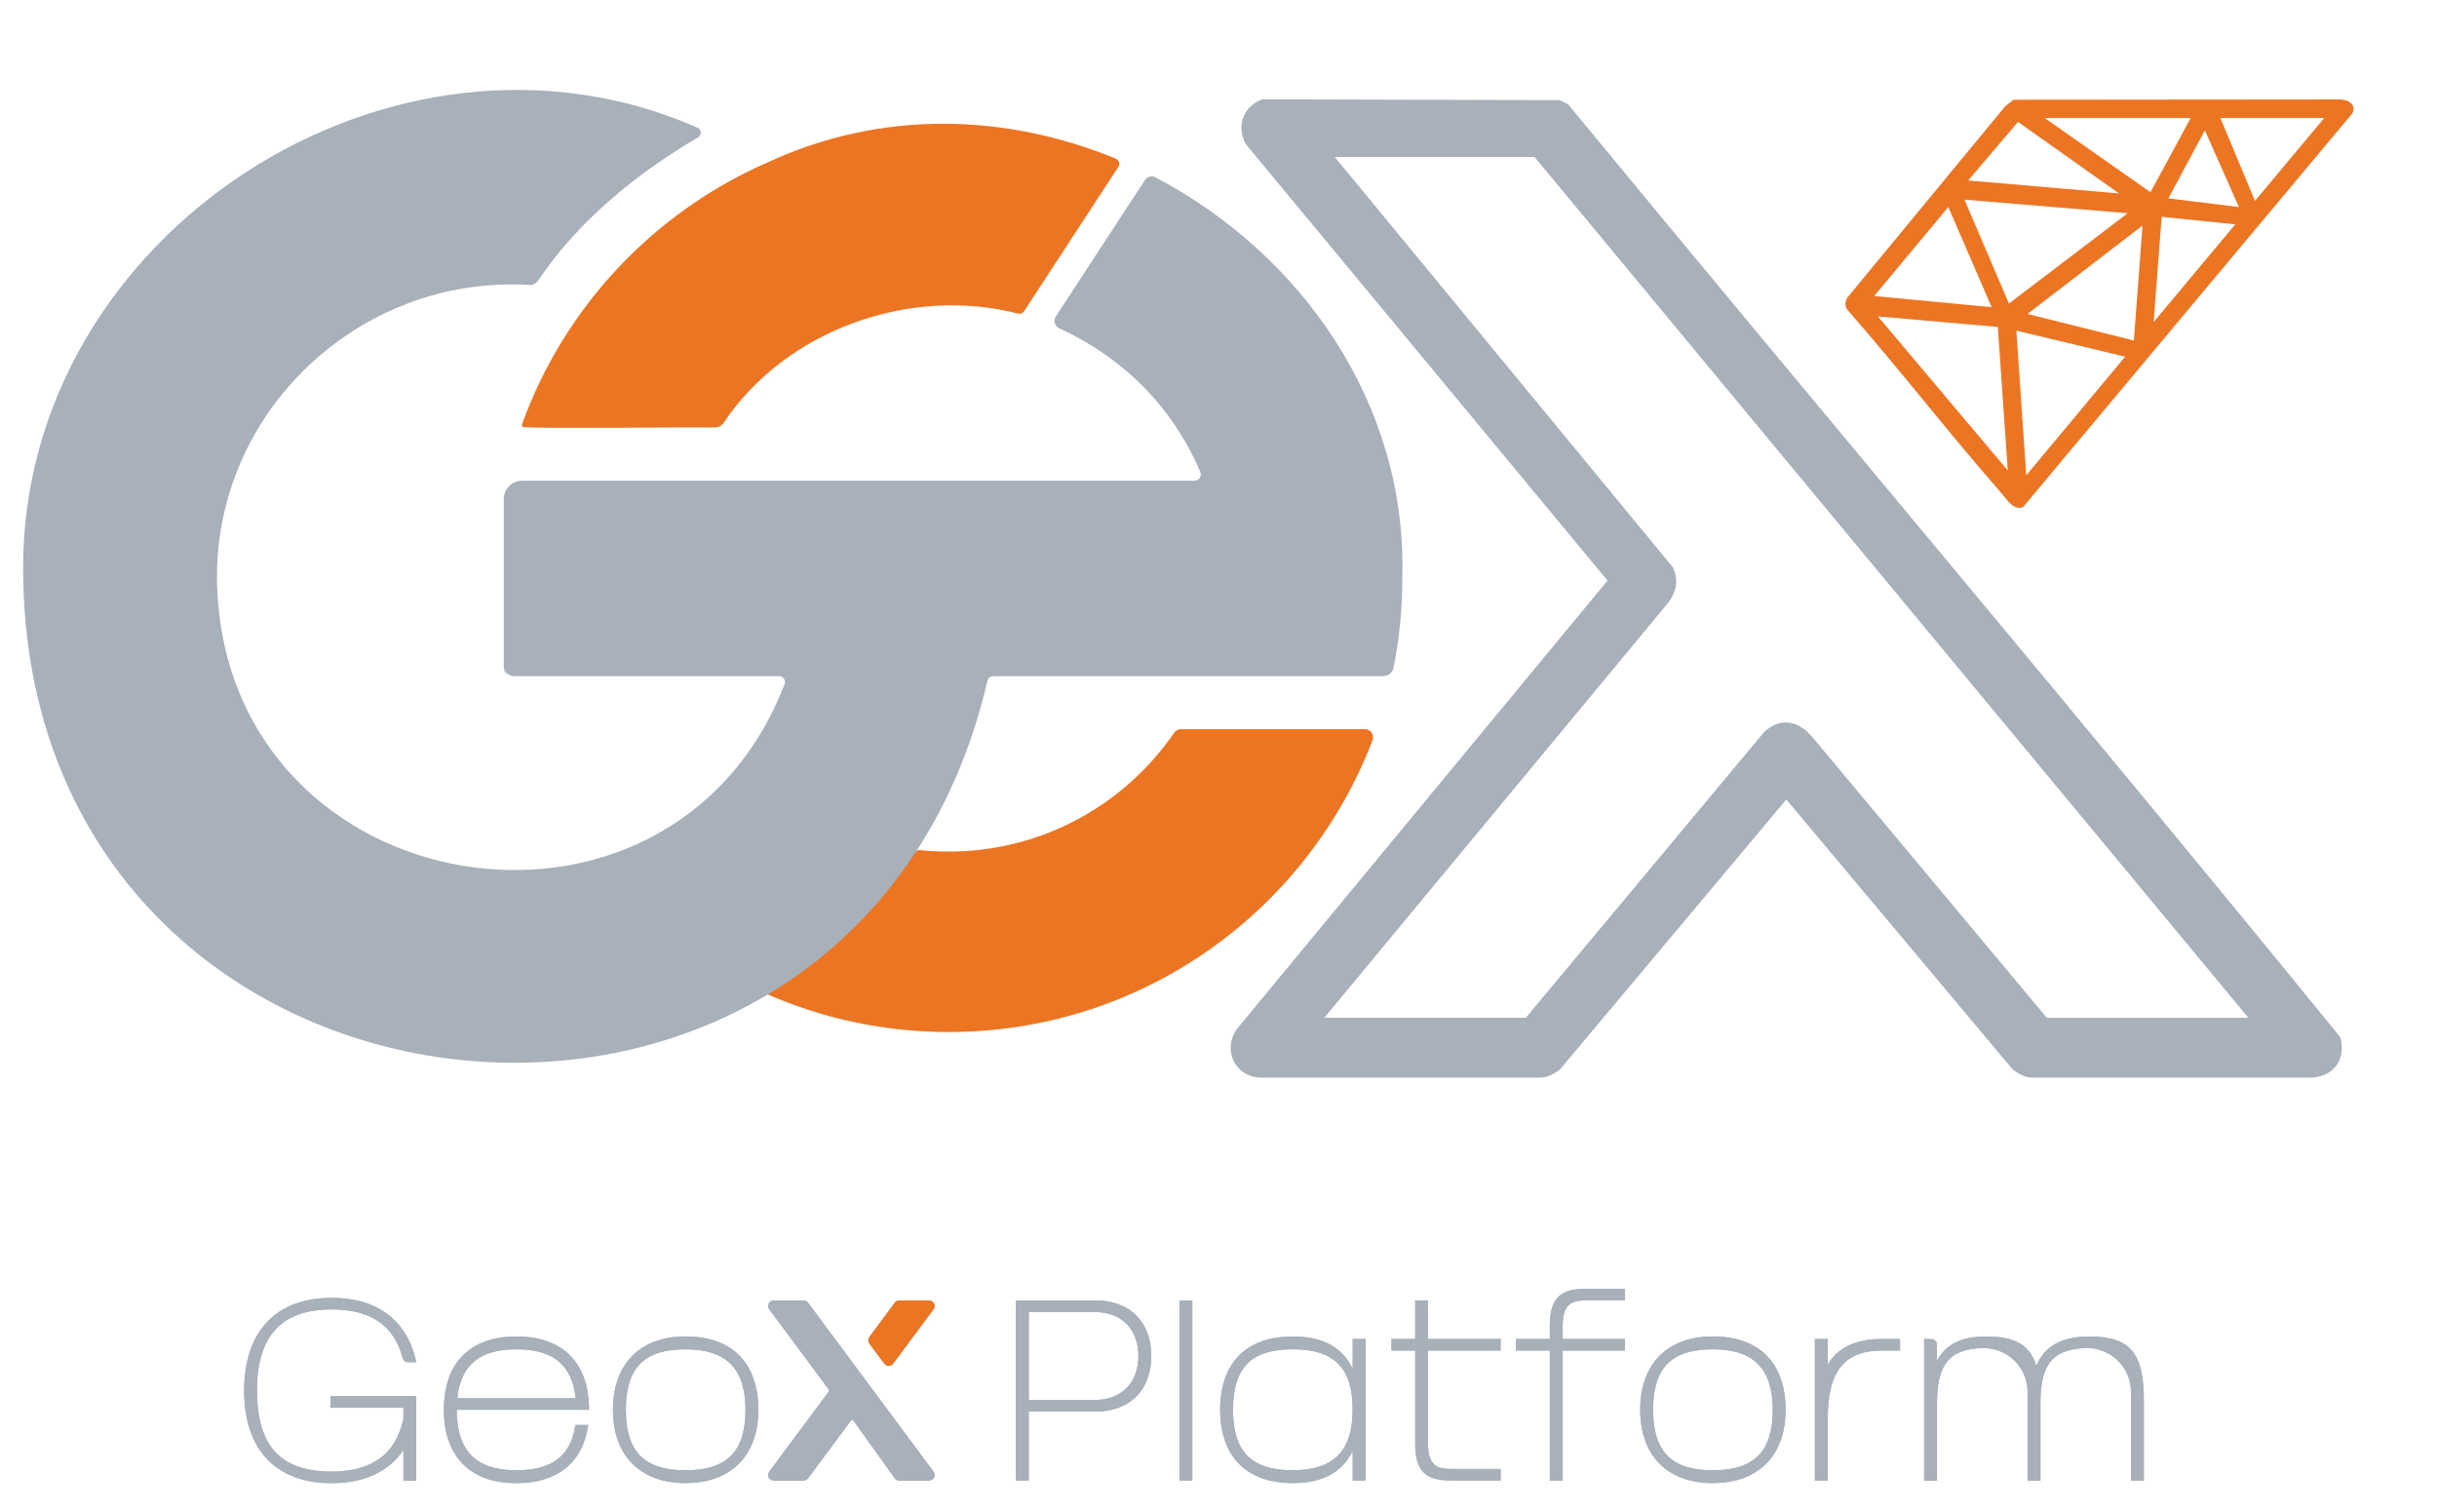
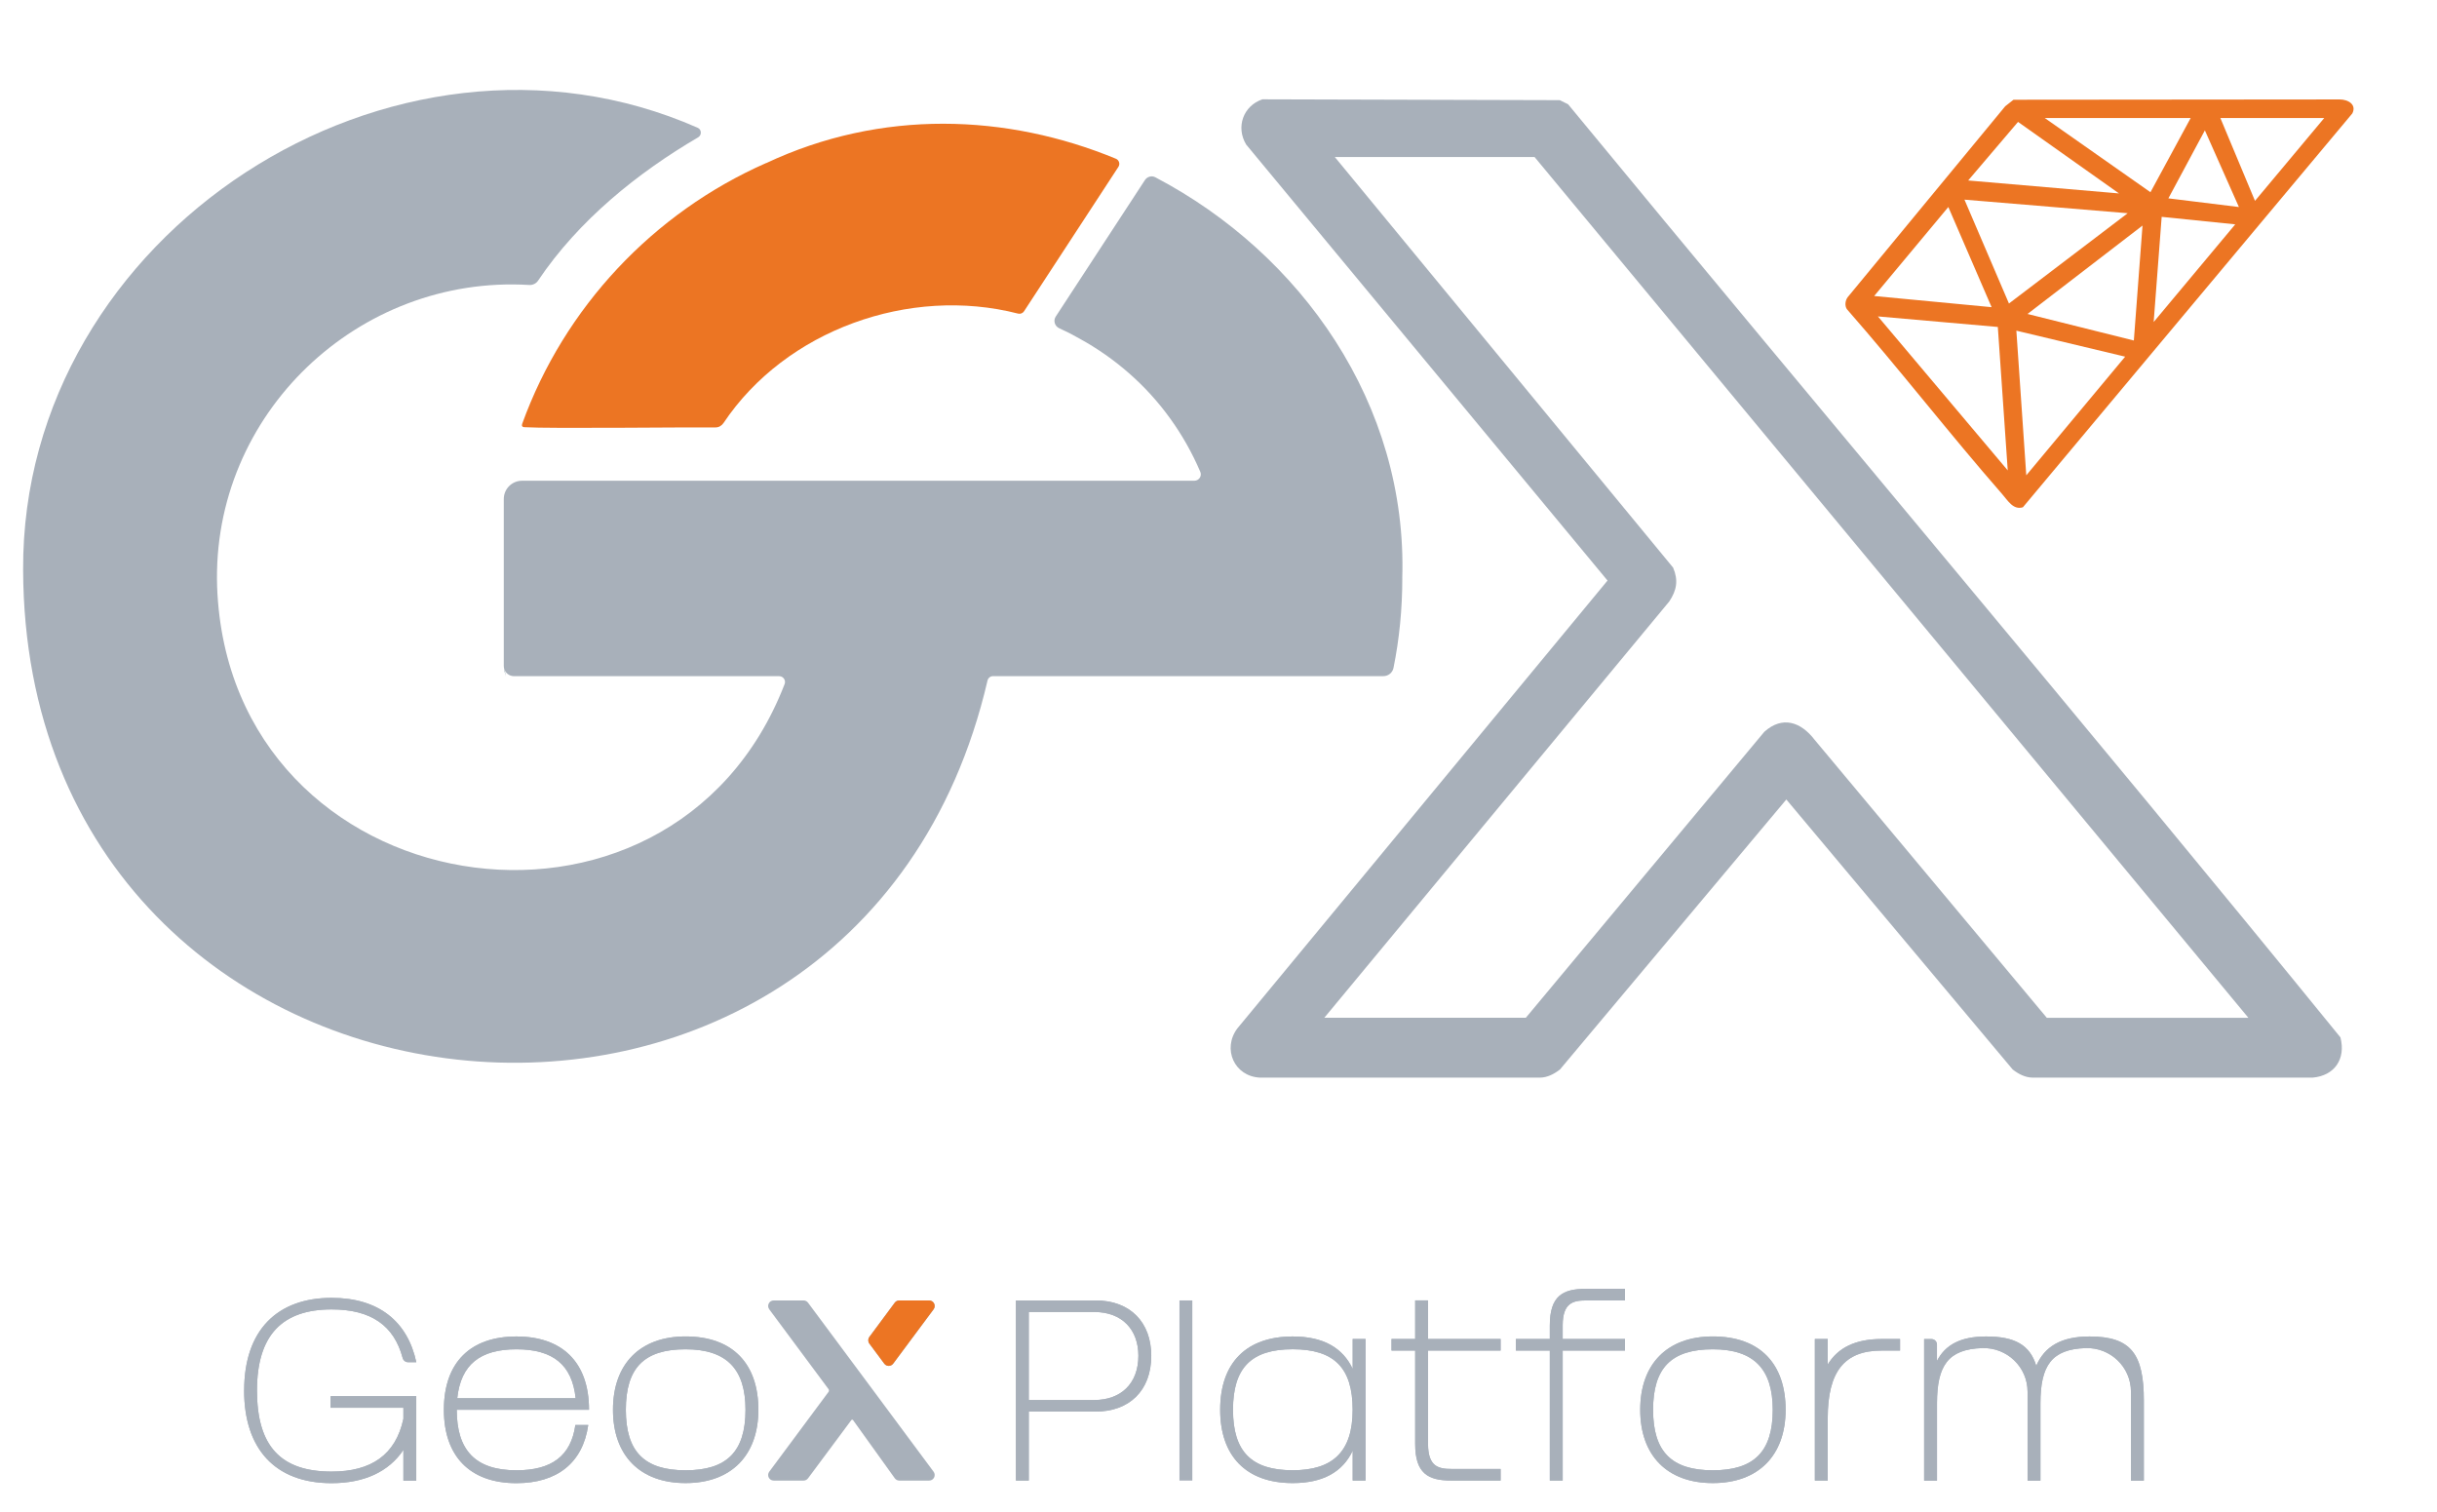
<svg xmlns="http://www.w3.org/2000/svg" id="Layer_1" version="1.1" viewBox="0 0 584.98 363">
  <defs>
    <style>
      .st0 {
        fill: #a8b0ba;
      }

      .st1 {
        fill: #002b40;
      }

      .st2 {
        fill: #ec7523;
      }
    </style>
  </defs>
  <path class="st0" d="M302.98,23.84l71.43.2,1.99.98c61.6,74.78,124.28,148.83,185.4,223.98,1.33,5.15-1.36,9.19-6.67,9.66h-67.21c-1.81-.02-3.42-.88-4.8-1.96l-54.33-64.8-54.33,64.8c-1.38,1.07-2.99,1.94-4.8,1.96h-67.21c-6.18-.29-9.1-6.91-5.44-11.81l88.86-107.5-86.74-104.65c-2.53-4.19-.71-9.28,3.87-10.85h-.02ZM539.68,244.27L368.36,37.69h-47.95l81.21,98.56c1.29,3.07.86,5.43-.93,8.12l-82.8,99.92h48.37l57.25-68.64c4.34-3.9,8.77-2.37,12.05,1.89l55.76,66.76h48.37v-.02h0Z" />
  <path class="st2" d="M483.33,23.94l78.3-.07c1.96,0,4.12,1.18,3.03,3.35l-79.08,94.54c-2.34.72-3.62-1.63-5-3.19-12.7-14.52-24.53-29.85-37.26-44.37-.54-.83-.39-2.03.17-2.83l37.84-45.86,1.99-1.57h0ZM525.85,28.33h-35.02l25.37,17.81,9.65-17.81h0ZM557.91,28.33h-24.93l8.31,19.88,16.62-19.88ZM508.65,46.43l-24.24-17.17-11.97,14.06,36.21,3.11h0ZM537.43,49.69l-8.17-18.4-8.76,16.32,16.92,2.08s.01,0,.01,0ZM510.72,51.18l-39.17-3.26,10.68,24.93,28.49-21.66h0ZM467.68,49.69l-17.8,21.36,28.19,2.68-10.39-24.04h0ZM536.55,53.85l-17.66-1.8-1.92,25.24,19.58-23.44h0ZM512.21,81.74l2.08-27.6-27.6,21.22,25.52,6.37h0ZM479.56,78.48l-28.78-2.53,31.16,36.96-2.38-34.42h0ZM510.13,85.61l-26.12-6.24,2.38,34.72,23.74-28.49h0Z" />
  <path class="st1" d="M121.41,162.3c-.17-.74-.34-1.48-.47-2.23" />
  <path class="st1" d="M121.41,162.3c-.17-.74-.34-1.48-.47-2.23" />
-   <path class="st2" d="M327.62,175.02c1.38,0,2.33,1.39,1.84,2.68-15.64,40.94-55.3,70.02-101.73,70.02-15.57,0-30.39-3.27-43.79-9.19,13.98-8.62,26.01-20.11,35.27-33.64.4-.59,1.09-.91,1.8-.83,2.21.23,4.44.34,6.72.34,22.46,0,42.31-11.3,54.12-28.53.37-.53.96-.85,1.61-.85h44.17,0Z" />
  <path class="st1" d="M121.41,162.3c-.17-.74-.34-1.48-.47-2.23" />
  <path class="st2" d="M183.92,39.15c27.62-12.99,57.78-11.86,83.94-1.05.77.32,1.06,1.26.6,1.96l-22.65,34.66c-.31.48-.9.7-1.45.55-25.99-6.67-55.73,3.9-70.69,26.27-.44.65-1.15,1.07-1.95,1.05-6.87-.07-39.9.32-45.72-.05-.68,0-.83-.32-.64-.85,10.08-27.85,31.38-50.6,58.55-62.56h0v.02h0Z" />
  <path class="st0" d="M336.61,138.83c-.01,7.37-.7,14.51-2.12,21.51-.24,1.14-1.25,1.95-2.41,1.95h-93.71c-.63,0-1.19.45-1.33,1.08C205.28,299.84,6.06,278.29,5.55,136.8,5.16,56.05,94.38-1.51,167.48,30.67c.95.42,1.01,1.75.11,2.29-14.57,8.53-28.71,19.94-38.4,34.36-.47.74-1.31,1.14-2.17,1.08-40.87-2.46-76.27,30.85-74.9,72.45,2.85,76.76,108.91,94,136.22,23.35.18-.45.1-.92-.14-1.27-.25-.38-.67-.63-1.17-.63h-63.65c-1.15,0-2.18-.82-2.4-1.96h0c-.03-.17-.05-.34-.05-.49v-40.08c0-2.41,1.96-4.38,4.38-4.38h161.37c1.11,0,1.87-1.11,1.45-2.12-1.95-4.57-4.4-8.91-7.32-12.93-5.68-7.88-13.22-14.44-21.72-19.09-1.58-.91-3.19-1.73-4.84-2.47-1.08-.49-1.47-1.83-.82-2.81l21.4-32.75c.54-.83,1.63-1.13,2.5-.67,34.94,18.33,60.57,54.4,59.27,96.3h0v-.02h.01Z" />
  <path class="st0" d="M58.61,333.76c0-14.45,7.91-22.24,21-22.24,11.3,0,18.22,5.68,20.32,15.44h-1.98c-.62,0-1.14-.43-1.3-1.02-2.07-7.78-7.57-11.64-17.05-11.64-11.74,0-17.91,6.05-17.91,19.46s5.74,19.46,17.91,19.46c9.51,0,15.38-4.02,17.23-12.66v-2.66h-17.48v-2.78h20.57v20.26h-3.09v-7.35h0c-3.52,5.25-9.45,7.97-17.23,7.97-13.65,0-21-8.34-21-22.24h.01Z" />
  <path class="st0" d="M106.55,338.39c0-11.49,6.49-17.6,17.42-17.6s17.42,6.12,17.42,17.6h-31.75c0,9.7,4.45,14.52,14.33,14.52,8.4,0,13.09-3.4,14.14-10.87h3.09c-1.3,9.14-7.54,13.96-17.23,13.96-11.3,0-17.42-6.61-17.42-17.6h0ZM138.18,335.61c-.86-8.09-5.5-11.74-14.21-11.74s-13.34,3.64-14.21,11.74h28.42Z" />
  <path class="st0" d="M164.56,320.78c11.37,0,17.48,6.61,17.48,17.6s-6.55,17.6-17.48,17.6-17.42-6.61-17.42-17.6,6.49-17.6,17.42-17.6ZM178.95,338.39c0-9.7-4.45-14.52-14.39-14.52s-14.33,4.45-14.33,14.52,4.45,14.52,14.33,14.52,14.39-4.45,14.39-14.52Z" />
  <path class="st0" d="M243.86,312.14h19.15c8.34,0,13.34,5.31,13.34,13.28,0,8.4-5.31,13.4-13.34,13.4h-16.06v16.55h-3.09v-43.24h0ZM262.7,336.04c6.36,0,10.56-3.95,10.56-10.62,0-6.3-3.95-10.5-10.56-10.5h-15.75v21.12h15.75Z" />
-   <path class="st0" d="M286.21,312.14v43.24h-3.09v-43.24h3.09Z" />
  <path class="st0" d="M292.89,338.39c0-11.49,6.49-17.6,17.42-17.6,7.41,0,12.04,2.78,14.39,7.78h0v-7.17h3.09v33.97h-3.09v-7.17h0c-2.41,5.13-7.17,7.78-14.39,7.78-11.3,0-17.42-6.61-17.42-17.6h0ZM310.3,352.9c9.64,0,14.39-4.45,14.39-14.52s-4.45-14.52-14.39-14.52-14.33,4.45-14.33,14.52,4.45,14.52,14.33,14.52Z" />
  <path class="st0" d="M339.7,346.6v-22.42h-5.68v-2.78h5.68v-9.27h3.09v9.27h17.42v2.78h-17.42v22.42c0,5.44,2.53,5.99,5.62,5.99h11.8v2.78h-11.92c-5.5,0-8.59-1.73-8.59-8.77h0Z" />
  <path class="st0" d="M390.06,312.14h-9.33c-3.09,0-5.62.56-5.62,5.99v3.27h14.95v2.78h-14.95v31.19h-3.09v-31.19h-8.15v-2.78h8.15v-3.27c0-7.04,3.09-8.77,8.59-8.77h9.45v2.78h0Z" />
  <path class="st0" d="M411.14,320.78c11.37,0,17.48,6.61,17.48,17.6s-6.55,17.6-17.48,17.6-17.42-6.61-17.42-17.6,6.49-17.6,17.42-17.6ZM425.53,338.39c0-9.7-4.45-14.52-14.39-14.52s-14.33,4.45-14.33,14.52,4.45,14.52,14.33,14.52,14.39-4.45,14.39-14.52Z" />
  <path class="st0" d="M435.64,321.4h3.09v6.12h0c2.47-4.08,6.73-6.12,12.91-6.12h4.45v2.78h-4.45c-8.89,0-12.91,5-12.91,16.24v14.95h-3.09v-33.97h0Z" />
  <path class="st0" d="M500.65,323.58c-8.16.27-10.86,4.15-10.86,13.27v18.53h-3.09v-21.32c0-5.94-4.94-10.67-10.88-10.48-8.16.27-10.86,4.15-10.86,13.27v18.53h-3.09v-33.97h1.75c.74,0,1.33.6,1.33,1.33v3.92h0c1.98-3.83,5.62-5.87,11.8-5.87,6.92,0,10.5,2.04,12.04,7.04h0c1.98-4.63,5.99-7.04,12.79-7.04,10.01,0,13.03,4.26,13.03,15.44v19.15h-3.09v-21.32c0-5.94-4.94-10.67-10.88-10.48h0Z" />
  <path class="st0" d="M214.78,312.68l-6.1,8.23c-.35.47-.35,1.12,0,1.59l3.58,4.81c.53.72,1.61.72,2.14,0l9.7-13.04c.65-.88.03-2.13-1.07-2.13h-7.18c-.42,0-.82.2-1.07.54h0Z" />
-   <path class="st0" d="M223.03,355.38h-7.17c-.43,0-.83-.21-1.08-.56l-10.01-13.95c-.1-.14-.32-.15-.42,0l-10.39,13.97c-.25.34-.65.54-1.07.54h-7.17c-1.1,0-1.72-1.25-1.07-2.13l14.23-19.16c.14-.19.14-.46,0-.66l-14.23-19.16c-.65-.88-.03-2.13,1.07-2.13h7.17c.42,0,.82.2,1.07.54l15.67,21.08,14.47,19.49c.65.88.03,2.13-1.07,2.13h0Z" />
  <path class="st0" d="M58.61,333.76c0-14.45,7.91-22.24,21-22.24,11.3,0,18.22,5.68,20.32,15.44h-1.98c-.62,0-1.14-.43-1.3-1.02-2.07-7.78-7.57-11.64-17.05-11.64-11.74,0-17.91,6.05-17.91,19.46s5.74,19.46,17.91,19.46c9.51,0,15.38-4.02,17.23-12.66v-2.66h-17.48v-2.78h20.57v20.26h-3.09v-7.35h0c-3.52,5.25-9.45,7.97-17.23,7.97-13.65,0-21-8.34-21-22.24h.01Z" />
  <path class="st0" d="M106.55,338.39c0-11.49,6.49-17.6,17.42-17.6s17.42,6.12,17.42,17.6h-31.75c0,9.7,4.45,14.52,14.33,14.52,8.4,0,13.09-3.4,14.14-10.87h3.09c-1.3,9.14-7.54,13.96-17.23,13.96-11.3,0-17.42-6.61-17.42-17.6h0ZM138.18,335.61c-.86-8.09-5.5-11.74-14.21-11.74s-13.34,3.64-14.21,11.74h28.42Z" />
  <path class="st0" d="M164.56,320.78c11.37,0,17.48,6.61,17.48,17.6s-6.55,17.6-17.48,17.6-17.42-6.61-17.42-17.6,6.49-17.6,17.42-17.6ZM178.95,338.39c0-9.7-4.45-14.52-14.39-14.52s-14.33,4.45-14.33,14.52,4.45,14.52,14.33,14.52,14.39-4.45,14.39-14.52Z" />
  <path class="st0" d="M243.86,312.14h19.15c8.34,0,13.34,5.31,13.34,13.28,0,8.4-5.31,13.4-13.34,13.4h-16.06v16.55h-3.09v-43.24h0ZM262.7,336.04c6.36,0,10.56-3.95,10.56-10.62,0-6.3-3.95-10.5-10.56-10.5h-15.75v21.12h15.75Z" />
  <path class="st0" d="M286.21,312.14v43.24h-3.09v-43.24h3.09Z" />
  <path class="st0" d="M292.89,338.39c0-11.49,6.49-17.6,17.42-17.6,7.41,0,12.04,2.78,14.39,7.78h0v-7.17h3.09v33.97h-3.09v-7.17h0c-2.41,5.13-7.17,7.78-14.39,7.78-11.3,0-17.42-6.61-17.42-17.6h0ZM310.3,352.9c9.64,0,14.39-4.45,14.39-14.52s-4.45-14.52-14.39-14.52-14.33,4.45-14.33,14.52,4.45,14.52,14.33,14.52Z" />
  <path class="st0" d="M339.7,346.6v-22.42h-5.68v-2.78h5.68v-9.27h3.09v9.27h17.42v2.78h-17.42v22.42c0,5.44,2.53,5.99,5.62,5.99h11.8v2.78h-11.92c-5.5,0-8.59-1.73-8.59-8.77h0Z" />
  <path class="st0" d="M390.06,312.14h-9.33c-3.09,0-5.62.56-5.62,5.99v3.27h14.95v2.78h-14.95v31.19h-3.09v-31.19h-8.15v-2.78h8.15v-3.27c0-7.04,3.09-8.77,8.59-8.77h9.45v2.78h0Z" />
  <path class="st0" d="M411.14,320.78c11.37,0,17.48,6.61,17.48,17.6s-6.55,17.6-17.48,17.6-17.42-6.61-17.42-17.6,6.49-17.6,17.42-17.6ZM425.53,338.39c0-9.7-4.45-14.52-14.39-14.52s-14.33,4.45-14.33,14.52,4.45,14.52,14.33,14.52,14.39-4.45,14.39-14.52Z" />
  <path class="st0" d="M435.64,321.4h3.09v6.12h0c2.47-4.08,6.73-6.12,12.91-6.12h4.45v2.78h-4.45c-8.89,0-12.91,5-12.91,16.24v14.95h-3.09v-33.97h0Z" />
  <path class="st0" d="M500.65,323.58c-8.16.27-10.86,4.15-10.86,13.27v18.53h-3.09v-21.32c0-5.94-4.94-10.67-10.88-10.48-8.16.27-10.86,4.15-10.86,13.27v18.53h-3.09v-33.97h1.75c.74,0,1.33.6,1.33,1.33v3.92h0c1.98-3.83,5.62-5.87,11.8-5.87,6.92,0,10.5,2.04,12.04,7.04h0c1.98-4.63,5.99-7.04,12.79-7.04,10.01,0,13.03,4.26,13.03,15.44v19.15h-3.09v-21.32c0-5.94-4.94-10.67-10.88-10.48h0Z" />
  <path class="st2" d="M214.78,312.68l-6.1,8.23c-.35.47-.35,1.12,0,1.59l3.58,4.81c.53.72,1.61.72,2.14,0l9.7-13.04c.65-.88.03-2.13-1.07-2.13h-7.18c-.42,0-.82.2-1.07.54h0Z" />
  <path class="st0" d="M223.03,355.38h-7.17c-.43,0-.83-.21-1.08-.56l-10.01-13.95c-.1-.14-.32-.15-.42,0l-10.39,13.97c-.25.34-.65.54-1.07.54h-7.17c-1.1,0-1.72-1.25-1.07-2.13l14.23-19.16c.14-.19.14-.46,0-.66l-14.23-19.16c-.65-.88-.03-2.13,1.07-2.13h7.17c.42,0,.82.2,1.07.54l15.67,21.08,14.47,19.49c.65.88.03,2.13-1.07,2.13h0Z" />
</svg>